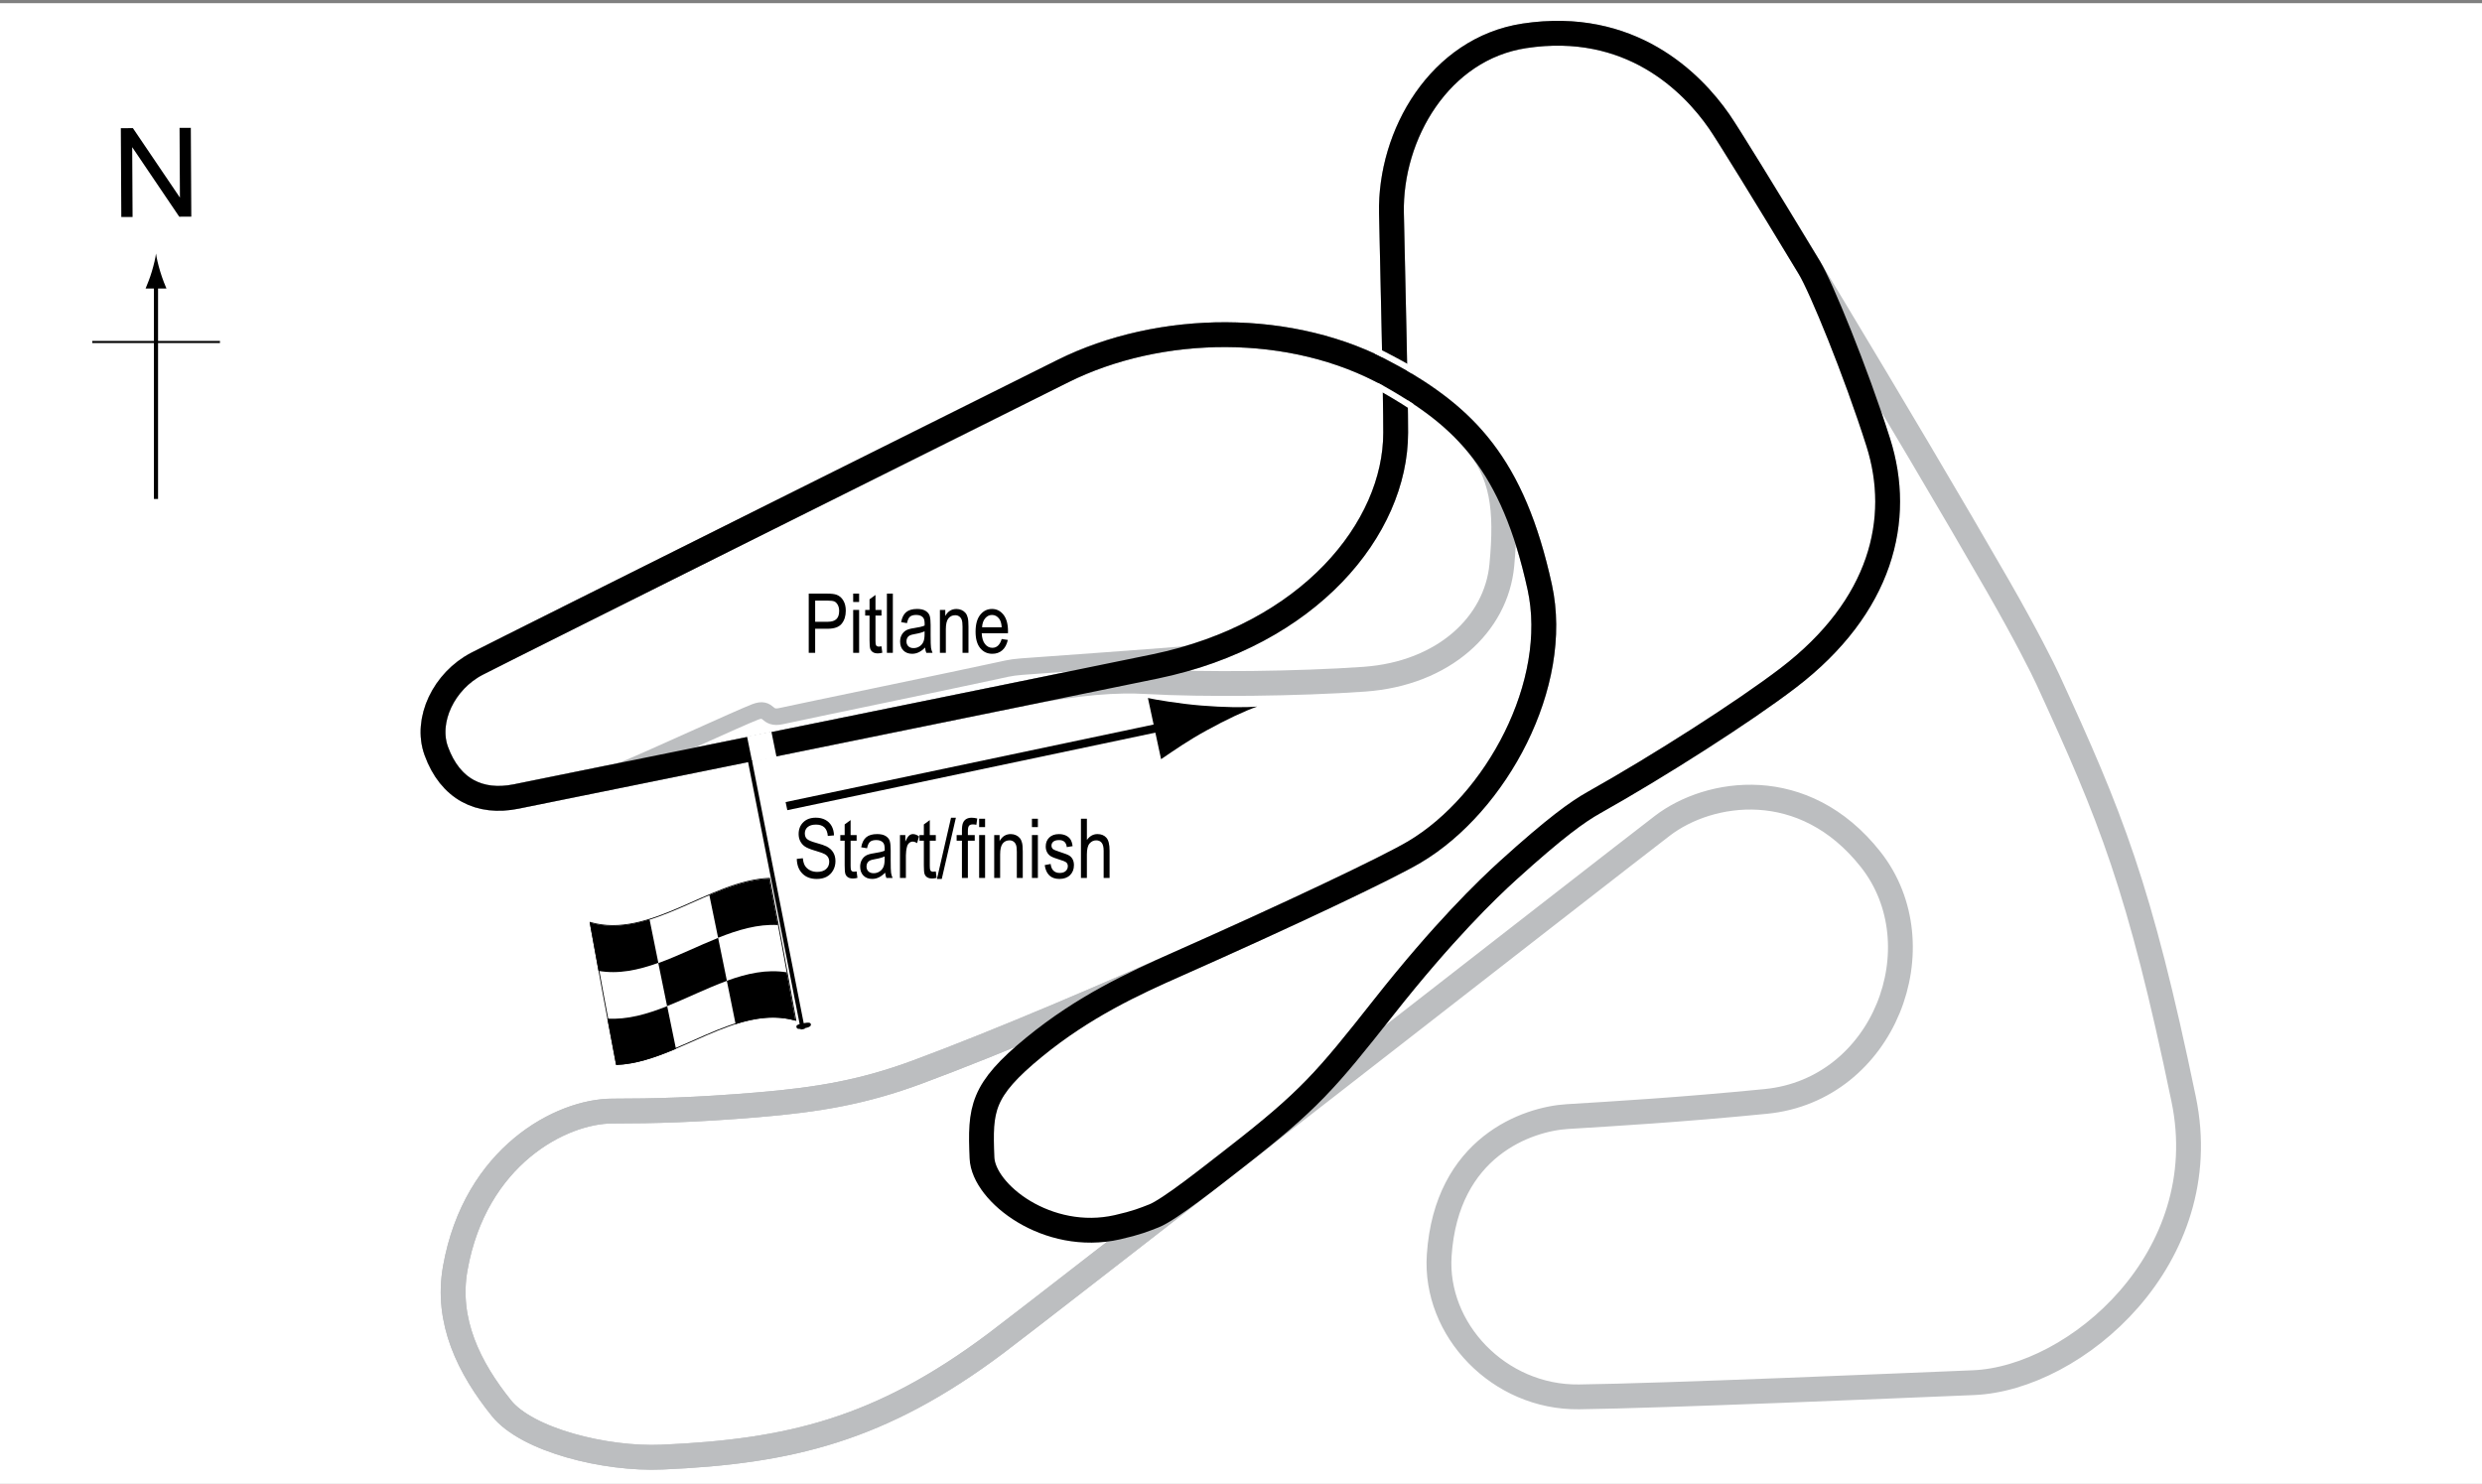
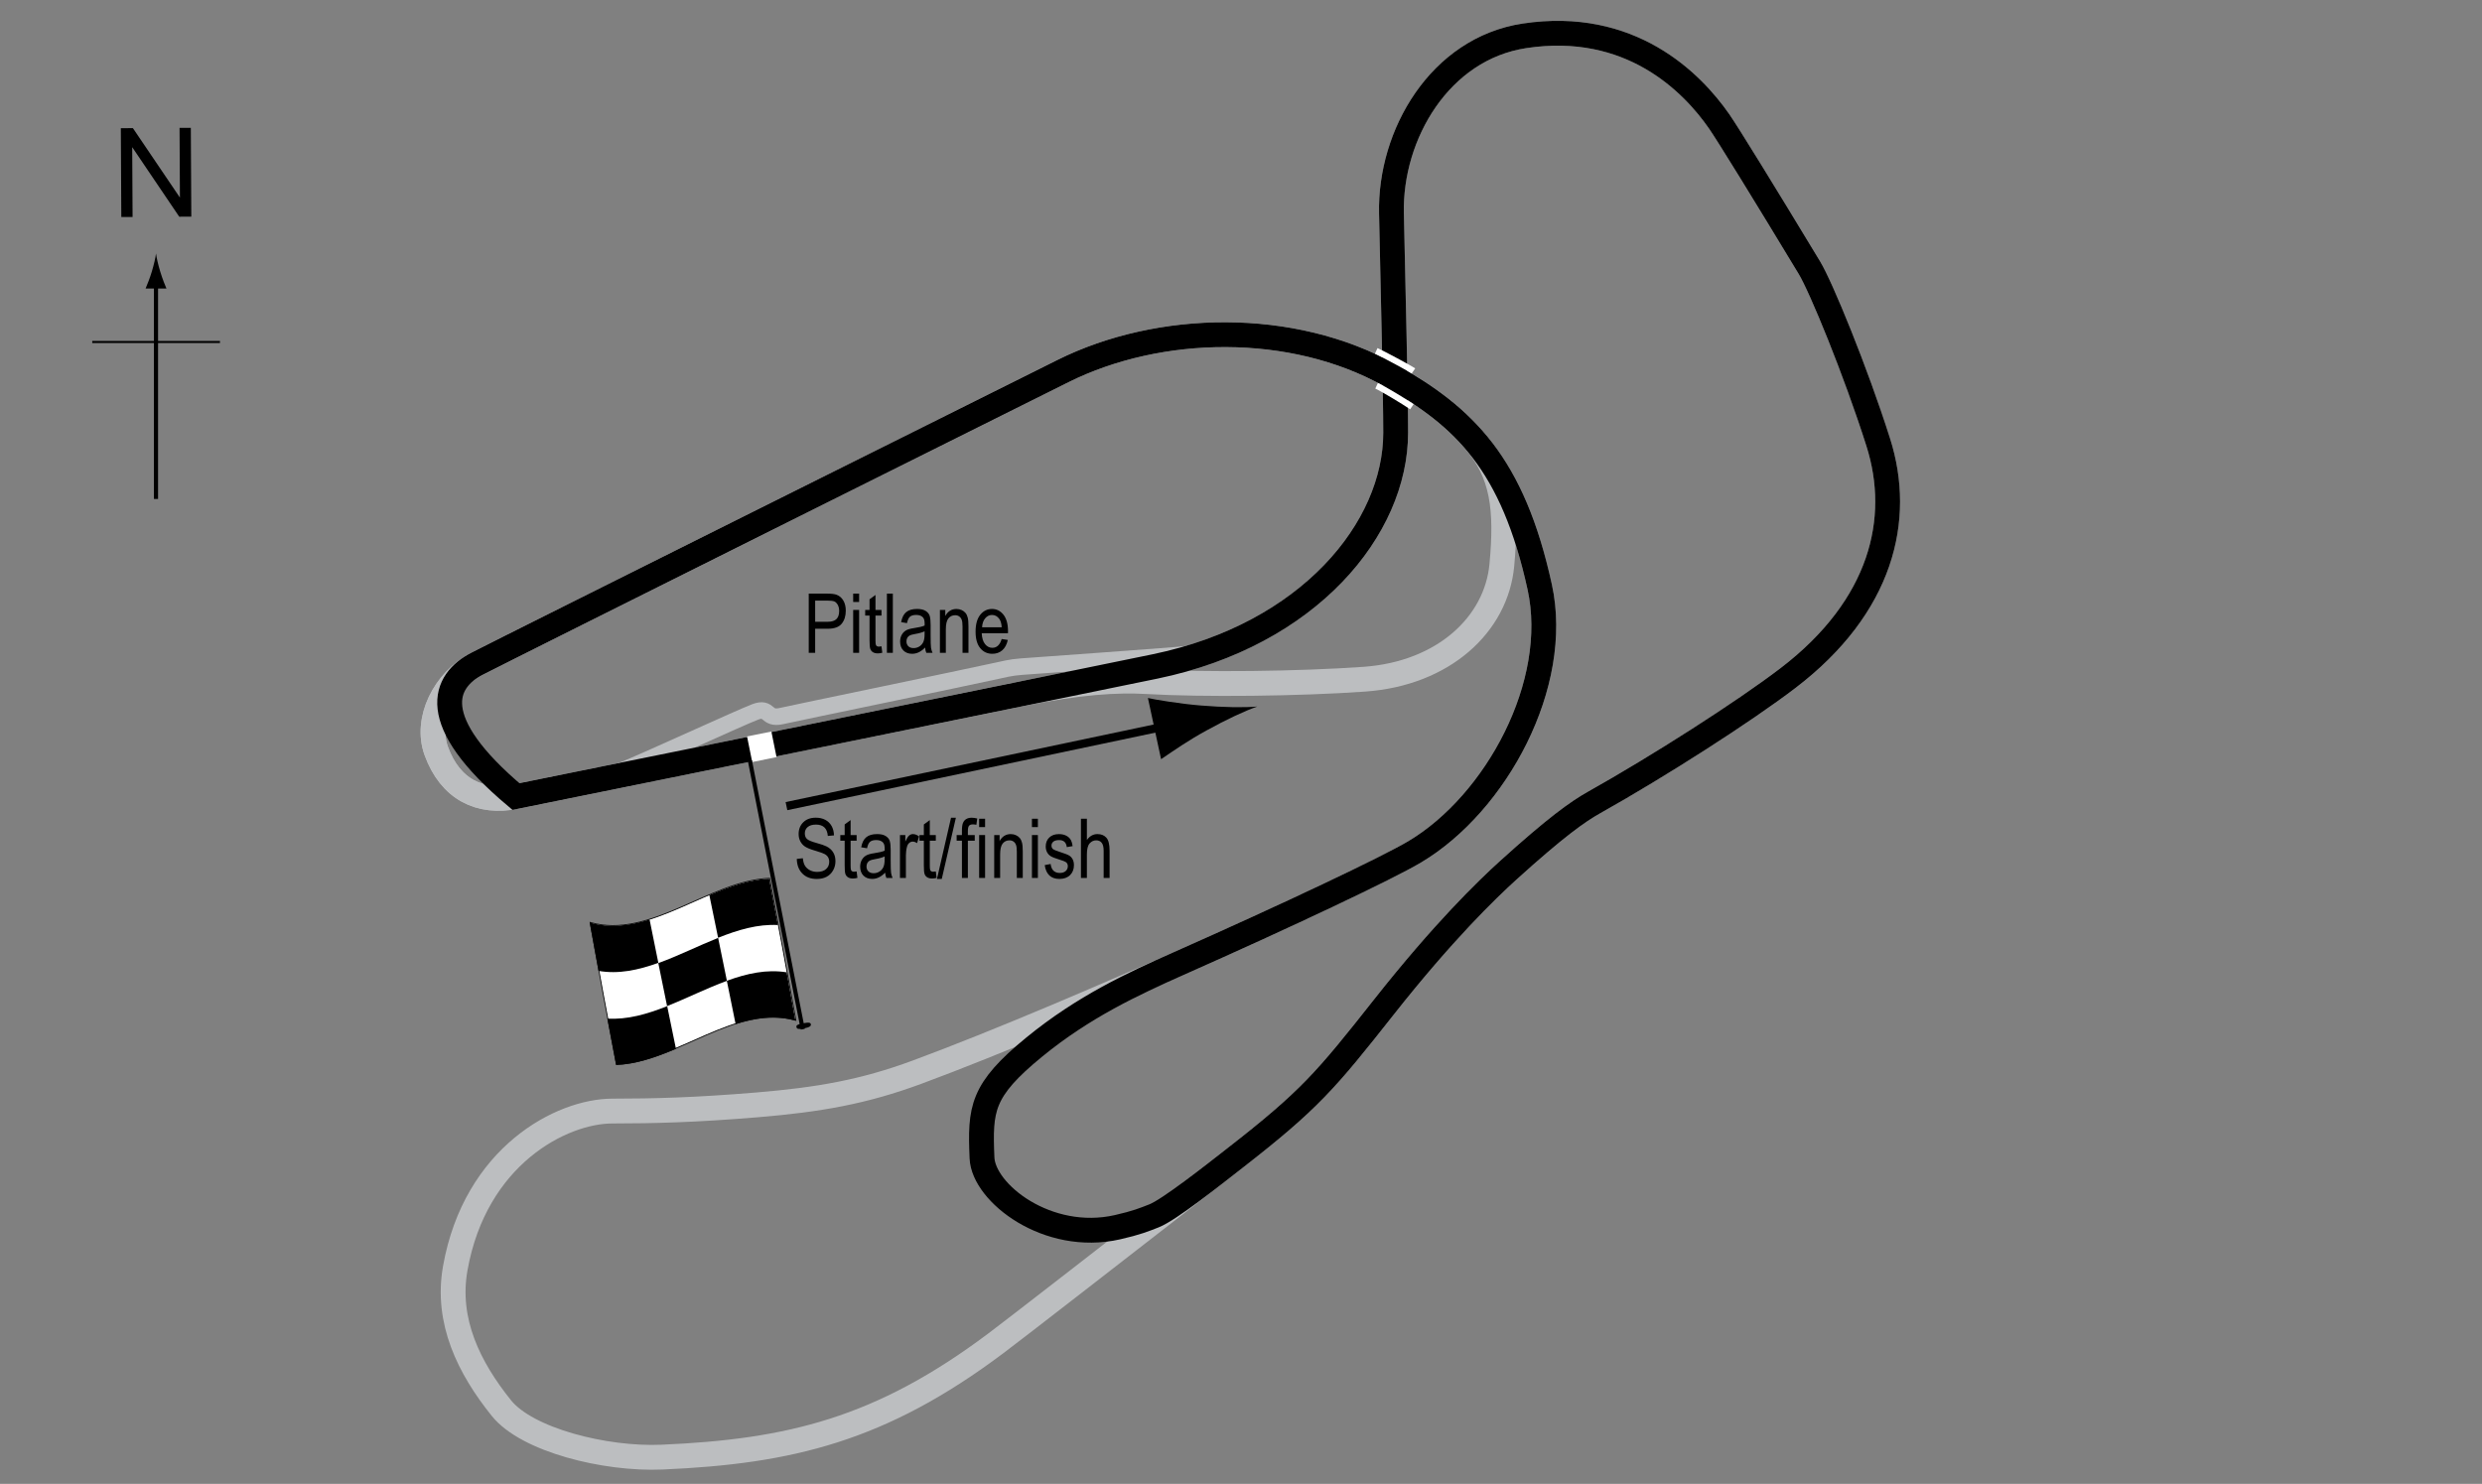
<svg xmlns="http://www.w3.org/2000/svg" version="1.1" x="0px" y="0px" width="300px" height="179.387px" viewBox="0 0 300 179.387" xml:space="preserve">
  <rect x="0" y="0" width="300" height="179.387" fill="#808080" stroke="none" />
  <g id="Background">
-     <rect x="-1.393" y="0.382" fill="#FFFFFF" width="303.067" height="180.989" />
-   </g>
+     </g>
  <g id="Pitlane">
    <path fill="none" stroke="#BCBEC0" stroke-width="2" d="M146.61,78.586c-0.975,0.333-3.291,0.544-6.333,0.771 c-3.353,0.25-11.667,0.875-15.333,1.125c-2.507,0.171-2.542,0.188-4.333,0.583c-4.13,0.913-24.229,5.063-26.167,5.5 s-1.354-1.188-3.167-0.5s-12.583,5.646-15.667,6.917c-2.533,1.044-3.938,1.438-5.542,1.729" />
  </g>
  <g id="Circuit_No5">
-     <path fill="none" stroke="#BCBEC0" stroke-width="3" d="M57.672,80.232c4.125-2.125,65.832-32.898,70.813-35.375 c11.688-5.813,27.717-6.082,39.5,0.5c9.063,5.063,14.875,10.75,18.125,25.625c2.556,11.699-5.25,26.125-15.125,32 c-5.956,3.543-40.875,19.5-60.125,26.625c-6.483,2.399-11.911,3.34-19.333,3.958s-12.5,0.75-17.5,0.75c-6.167,0-16.583,5.417-19,19 c-1.137,6.389,1.658,12.035,5.583,16.917c3.083,3.834,12.492,6.217,19.417,5.917c15.417-0.667,26.412-3.309,40.333-13.75 c6-4.5,74.554-57.974,80.583-62.583c5.636-4.309,17.084-6.167,25.167,4.083c8.205,10.405,1.667,27.833-12.667,29.25 c-10.331,1.021-18.583,1.5-24,1.833c-4.805,0.295-14.611,3.638-15.485,16.771c-0.598,8.979,7.217,17.238,16.907,17.113 c10.412-0.134,39.053-1.368,47.662-1.717c12.333-0.5,29.389-15.069,25.416-34.25c-5.333-25.75-8.833-34.25-16.416-50.75 c-0.605-1.316-2.661-5.431-6-11.25c-10.696-18.641-31.236-52.636-33.75-56.25c-3.299-4.742-10.75-12.25-23.51-10.319 c-10.243,1.55-16.288,11.958-16.082,21.443s0.508,21.876,0.508,26.542c0,11.583-10.467,24.402-29.083,28.25 c-14.917,3.083-71.949,14.669-77.25,15.729c-4.375,0.875-7.938-0.875-9.625-5.5C51.373,87.061,53.648,82.305,57.672,80.232z" />
-   </g>
+     </g>
  <g id="Circuit_No1">
    <path fill="none" stroke="#BCBEC0" stroke-width="3" d="M57.672,80.232c4.125-2.125,65.832-32.898,70.813-35.375 c11.688-5.813,27.717-6.082,39.5,0.5c3.991,2.229,7.353,4.581,10.142,7.784c3.544,4.07,4.029,8.42,3.4,15.174 c-0.667,7.167-7.037,13.108-16.604,13.792c-7.875,0.563-19.563,0.688-26.313,0.292c-3.552-0.208-8.267,0.071-15.151,1.477 c-22.587,4.612-57.037,11.607-61.099,12.419c-4.375,0.875-7.938-0.875-9.625-5.5C51.373,87.061,53.648,82.305,57.672,80.232z" />
  </g>
  <g id="Circuit_No3">
    <path fill="none" stroke="#BCBEC0" stroke-width="3" d="M57.672,80.232c4.125-2.125,65.832-32.898,70.813-35.375 c11.688-5.813,27.717-6.082,39.5,0.5c9.063,5.063,14.875,10.75,18.125,25.625c2.556,11.699-5.25,26.125-15.125,32 c-5.956,3.543-40.875,19.5-60.125,26.625c-6.483,2.399-11.911,3.34-19.333,3.958s-12.5,0.75-17.5,0.75c-6.167,0-16.583,5.417-19,19 c-1.137,6.389,1.658,12.035,5.583,16.917c3.083,3.834,12.492,6.217,19.417,5.917c15.417-0.667,26.412-3.309,40.333-13.75 c2.378-1.784,14.583-11.261,28.828-22.341c9.099-7.077,11.045-9.398,18.089-18.326c7.167-9.083,12.426-14.173,15.042-16.542 c5.708-5.167,8.376-7.069,10.333-8.167c7.875-4.417,18.129-10.98,23.461-15.053c11.331-8.655,13.863-19.194,10.914-28.488 c-2.75-8.667-6.926-18.807-8.316-21.107c-5.488-9.08-9.859-16.18-10.934-17.726c-3.299-4.742-10.75-12.25-23.51-10.319 c-10.243,1.55-16.288,11.958-16.082,21.443s0.508,21.876,0.508,26.542c0,11.583-10.467,24.402-29.083,28.25 c-14.917,3.083-71.949,14.669-77.25,15.729c-4.375,0.875-7.938-0.875-9.625-5.5C51.373,87.061,53.648,82.305,57.672,80.232z" />
  </g>
  <g id="Circuit_No2">
-     <path fill="none" stroke="#000000" stroke-width="3" d="M57.672,80.232c4.125-2.125,65.832-32.898,70.813-35.375 c11.688-5.813,27.717-6.082,39.5,0.5c9.063,5.063,14.875,10.75,18.125,25.625c2.556,11.699-5.25,26.125-15.125,32 c-3.269,1.945-15.261,7.628-28.599,13.539c-5.429,2.406-11.425,5.189-17.359,10.044c-6.417,5.25-6.583,7.458-6.333,13.417 c0.178,4.24,7.917,10.292,16.375,8.375c2.297-0.521,3.25-0.917,4.417-1.375c1.852-0.728,7.105-4.903,9.703-6.924 c9.099-7.077,11.045-9.398,18.089-18.326c7.167-9.083,12.426-14.173,15.042-16.542c5.708-5.167,8.376-7.069,10.333-8.167 c7.875-4.417,18.129-10.98,23.461-15.053c11.331-8.655,13.863-19.194,10.914-28.488c-2.75-8.667-6.926-18.807-8.316-21.107 c-5.488-9.08-9.859-16.18-10.934-17.726c-3.299-4.742-10.75-12.25-23.51-10.319c-10.243,1.55-16.288,11.958-16.082,21.443 s0.508,21.876,0.508,26.542c0,11.583-10.467,24.402-29.083,28.25c-14.917,3.083-71.949,14.669-77.25,15.729 c-4.375,0.875-7.938-0.875-9.625-5.5C51.373,87.061,53.648,82.305,57.672,80.232z" />
+     <path fill="none" stroke="#000000" stroke-width="3" d="M57.672,80.232c4.125-2.125,65.832-32.898,70.813-35.375 c11.688-5.813,27.717-6.082,39.5,0.5c9.063,5.063,14.875,10.75,18.125,25.625c2.556,11.699-5.25,26.125-15.125,32 c-3.269,1.945-15.261,7.628-28.599,13.539c-5.429,2.406-11.425,5.189-17.359,10.044c-6.417,5.25-6.583,7.458-6.333,13.417 c0.178,4.24,7.917,10.292,16.375,8.375c2.297-0.521,3.25-0.917,4.417-1.375c1.852-0.728,7.105-4.903,9.703-6.924 c9.099-7.077,11.045-9.398,18.089-18.326c7.167-9.083,12.426-14.173,15.042-16.542c5.708-5.167,8.376-7.069,10.333-8.167 c7.875-4.417,18.129-10.98,23.461-15.053c11.331-8.655,13.863-19.194,10.914-28.488c-2.75-8.667-6.926-18.807-8.316-21.107 c-5.488-9.08-9.859-16.18-10.934-17.726c-3.299-4.742-10.75-12.25-23.51-10.319c-10.243,1.55-16.288,11.958-16.082,21.443 s0.508,21.876,0.508,26.542c0,11.583-10.467,24.402-29.083,28.25c-14.917,3.083-71.949,14.669-77.25,15.729 C51.373,87.061,53.648,82.305,57.672,80.232z" />
  </g>
  <g id="Bridge">
    <path fill="none" stroke="#FFFFFF" stroke-width="0.75" d="M166.344,42.419c0.844,0.391,4,2.078,4.5,2.422" />
    <path fill="none" stroke="#FFFFFF" stroke-width="0.75" d="M166.391,46.638c0.844,0.391,3.25,1.844,4.266,2.531" />
  </g>
  <g id="Startline">
    <line fill="none" stroke="#FFFFFF" stroke-width="3" x1="91.766" y1="88.732" x2="92.391" y2="91.826" />
  </g>
  <g id="Flag">
    <g>
      <g>
        <path fill="#FFFFFF" stroke="#000000" stroke-width="0.1" d="M71.328,111.506c7.229,2.097,14.459-5.062,21.689-5.333 c1.061,5.56,2.121,11.269,3.182,17.176c-7.23-2.099-14.46,5.061-21.691,5.33C73.447,123.12,72.388,117.413,71.328,111.506z" />
        <path d="M87.853,118.566c2.411-0.879,4.821-1.419,7.231-1.022c0.354,1.925,0.707,3.871,1.06,5.838 c-2.41-0.685-4.82-0.345-7.23,0.421C88.561,122.049,88.207,120.304,87.853,118.566z" />
        <path d="M85.738,108.208c2.411-1.025,4.821-1.887,7.231-1.986c0.354,1.852,0.707,3.72,1.06,5.606 c-2.411-0.136-4.821,0.577-7.231,1.541C86.445,111.643,86.092,109.923,85.738,108.208z" />
        <path d="M79.57,116.428c2.411-0.869,4.821-2.084,7.231-3.048c0.354,1.725,0.707,3.456,1.061,5.194 c-2.41,0.877-4.821,2.093-7.231,3.051C80.278,119.898,79.924,118.167,79.57,116.428z" />
        <path d="M71.281,111.521c2.411,0.713,4.822,0.393,7.233-0.362c0.354,1.755,0.707,3.501,1.06,5.24 c-2.411,0.87-4.822,1.393-7.233,0.97C71.988,115.44,71.635,113.492,71.281,111.521z" />
        <path d="M73.411,123.136c2.411,0.156,4.821-0.545,7.232-1.504c0.354,1.726,0.707,3.446,1.061,5.163 c-2.411,1.021-4.822,1.871-7.232,1.952C74.118,126.893,73.765,125.023,73.411,123.136z" />
      </g>
    </g>
    <line fill="#FFFFFF" stroke="#000000" stroke-width="0.5" x1="97.032" y1="124.419" x2="90.642" y2="91.953" />
    <path d="M96.268,124.163c-0.034-0.171,0.012-0.302,0.792-0.457c0.777-0.152,0.91-0.057,0.948,0.114 c0.031,0.173-0.048,0.354-0.829,0.506C96.403,124.48,96.3,124.336,96.268,124.163z" />
    <g>
      <line fill="none" stroke="#000000" x1="95.06" y1="97.452" x2="142.029" y2="87.555" />
      <path d="M145.814,88.314c-2.268,1.25-3.699,2.264-5.475,3.463l-1.589-7.396c0.766,0.182,3.833,0.699,6.415,0.909 c2.763,0.227,5.234,0.258,6.799,0.124C150.48,85.933,148.239,86.974,145.814,88.314z" />
    </g>
  </g>
  <g id="North">
    <g>
      <g>
        <g>
          <line fill="none" stroke="#000000" stroke-width="0.5" x1="18.855" y1="60.318" x2="18.855" y2="34.035" />
          <path d="M18.343,32.854c-0.25,0.827-0.479,1.364-0.746,2.027h2.522c-0.113-0.237-0.496-1.2-0.746-2.027 c-0.268-0.885-0.45-1.687-0.516-2.207C18.793,31.167,18.61,31.969,18.343,32.854z" />
        </g>
      </g>
    </g>
    <line fill="none" stroke="#000000" stroke-width="0.25" x1="11.15" y1="41.343" x2="26.586" y2="41.343" />
    <g>
      <path d="M14.662,26.234l-0.057-10.737l1.458-0.008l5.685,8.4l-0.045-8.43l1.362-0.007l0.057,10.737l-1.458,0.008l-5.685-8.407 l0.045,8.438L14.662,26.234z" />
    </g>
  </g>
  <g id="Labels">
    <g>
      <path d="M97.752,78.92v-7.158h2.212c0.521,0,0.905,0.045,1.152,0.137c0.339,0.124,0.608,0.353,0.811,0.688 s0.303,0.747,0.303,1.235c0,0.645-0.164,1.17-0.493,1.577s-0.896,0.61-1.704,0.61h-1.504v2.91H97.752z M98.529,75.166h1.519 c0.479,0,0.828-0.108,1.05-0.325s0.332-0.543,0.332-0.979c0-0.283-0.055-0.526-0.163-0.728c-0.109-0.202-0.241-0.34-0.396-0.415 c-0.154-0.075-0.434-0.112-0.837-0.112h-1.504V75.166z" />
      <path d="M103.124,72.773v-1.011h0.718v1.011H103.124z M103.124,78.92v-5.186h0.718v5.186H103.124z" />
      <path d="M106.546,78.134l0.098,0.776c-0.198,0.052-0.378,0.078-0.537,0.078c-0.251,0-0.452-0.05-0.605-0.149 s-0.258-0.235-0.315-0.408c-0.057-0.172-0.085-0.516-0.085-1.03v-2.983h-0.527v-0.684h0.527v-1.284l0.718-0.527v1.812h0.728v0.684 h-0.728v3.032c0,0.28,0.021,0.46,0.063,0.542c0.062,0.117,0.178,0.176,0.347,0.176C106.31,78.168,106.417,78.157,106.546,78.134z" />
      <path d="M107.201,78.92v-7.158h0.718v7.158H107.201z" />
      <path d="M111.815,78.281c-0.241,0.25-0.491,0.439-0.752,0.566s-0.53,0.19-0.811,0.19c-0.442,0-0.796-0.133-1.06-0.4 s-0.396-0.626-0.396-1.079c0-0.299,0.062-0.565,0.186-0.796s0.293-0.412,0.508-0.542s0.54-0.226,0.977-0.288 c0.586-0.086,1.016-0.188,1.289-0.308l0.005-0.225c0-0.355-0.063-0.604-0.19-0.747c-0.179-0.208-0.454-0.313-0.825-0.313 c-0.335,0-0.586,0.069-0.752,0.208s-0.288,0.4-0.366,0.783l-0.708-0.117c0.101-0.557,0.306-0.962,0.612-1.216 c0.309-0.254,0.748-0.381,1.321-0.381c0.446,0,0.796,0.084,1.05,0.251s0.414,0.375,0.48,0.623 c0.067,0.248,0.101,0.609,0.101,1.084v1.172c0,0.82,0.016,1.337,0.046,1.55c0.031,0.213,0.093,0.421,0.184,0.623h-0.752 C111.886,78.741,111.837,78.528,111.815,78.281z M111.756,76.318c-0.264,0.13-0.656,0.241-1.177,0.332 c-0.303,0.052-0.515,0.111-0.635,0.178s-0.214,0.161-0.28,0.283c-0.067,0.122-0.101,0.263-0.101,0.422 c0,0.248,0.076,0.445,0.229,0.593s0.364,0.222,0.635,0.222c0.257,0,0.49-0.067,0.701-0.2c0.209-0.133,0.366-0.312,0.471-0.535 s0.156-0.548,0.156-0.974V76.318z" />
      <path d="M113.607,78.92v-5.186h0.649v0.732c0.156-0.285,0.347-0.498,0.572-0.638c0.227-0.141,0.485-0.211,0.778-0.211 c0.227,0,0.438,0.045,0.631,0.134s0.35,0.207,0.468,0.352c0.119,0.145,0.207,0.333,0.266,0.564s0.088,0.586,0.088,1.064v3.188 h-0.718v-3.158c0-0.381-0.032-0.66-0.098-0.836c-0.065-0.176-0.167-0.312-0.306-0.408c-0.138-0.096-0.298-0.144-0.48-0.144 c-0.345,0-0.62,0.129-0.825,0.386s-0.308,0.699-0.308,1.325v2.835H113.607z" />
      <path d="M121.073,77.25l0.742,0.112c-0.124,0.553-0.348,0.971-0.672,1.252c-0.323,0.282-0.725,0.422-1.203,0.422 c-0.603,0-1.09-0.229-1.463-0.686c-0.372-0.458-0.559-1.117-0.559-1.98c0-0.895,0.188-1.578,0.564-2.048 c0.375-0.47,0.852-0.706,1.428-0.706c0.55,0,1.009,0.231,1.377,0.693s0.552,1.131,0.552,2.007l-0.005,0.234h-3.174 c0.029,0.583,0.164,1.022,0.405,1.318s0.534,0.444,0.879,0.444C120.485,78.315,120.861,77.96,121.073,77.25z M118.705,75.83h2.373 c-0.032-0.449-0.129-0.785-0.288-1.006c-0.231-0.322-0.525-0.483-0.884-0.483c-0.322,0-0.598,0.134-0.825,0.403 S118.727,75.374,118.705,75.83z" />
    </g>
    <g>
      <path d="M96.308,103.831l0.732-0.078c0.039,0.394,0.128,0.701,0.266,0.92c0.139,0.22,0.337,0.396,0.594,0.53s0.547,0.2,0.869,0.2 c0.462,0,0.821-0.113,1.076-0.338c0.256-0.226,0.384-0.519,0.384-0.88c0-0.211-0.046-0.396-0.14-0.553 c-0.092-0.158-0.232-0.287-0.42-0.388c-0.187-0.101-0.591-0.243-1.213-0.427c-0.554-0.165-0.947-0.33-1.182-0.496 s-0.417-0.377-0.547-0.632s-0.195-0.544-0.195-0.867c0-0.58,0.188-1.053,0.562-1.421s0.879-0.552,1.514-0.552 c0.437,0,0.817,0.086,1.146,0.259c0.326,0.172,0.58,0.42,0.762,0.742c0.18,0.322,0.277,0.702,0.29,1.138l-0.747,0.068 c-0.039-0.465-0.178-0.811-0.418-1.035c-0.238-0.225-0.575-0.337-1.008-0.337c-0.439,0-0.774,0.099-1.006,0.295 s-0.347,0.452-0.347,0.764c0,0.29,0.085,0.514,0.254,0.674c0.169,0.159,0.55,0.321,1.143,0.484c0.579,0.16,0.985,0.299,1.22,0.417 c0.358,0.183,0.628,0.423,0.811,0.721c0.183,0.298,0.274,0.653,0.274,1.066c0,0.41-0.096,0.783-0.288,1.119 c-0.192,0.337-0.453,0.593-0.783,0.769c-0.331,0.175-0.729,0.263-1.194,0.263c-0.726,0-1.305-0.218-1.735-0.654 C96.548,105.167,96.325,104.576,96.308,103.831z" />
      <path d="M103.54,105.349l0.098,0.776c-0.198,0.052-0.378,0.078-0.537,0.078c-0.251,0-0.452-0.05-0.605-0.149 s-0.258-0.235-0.315-0.408c-0.057-0.172-0.085-0.516-0.085-1.03v-2.983h-0.527v-0.684h0.527v-1.284l0.718-0.527v1.812h0.728v0.684 h-0.728v3.032c0,0.28,0.021,0.46,0.063,0.542c0.062,0.117,0.178,0.176,0.347,0.176C103.303,105.383,103.41,105.372,103.54,105.349 z" />
      <path d="M106.987,105.496c-0.241,0.25-0.491,0.439-0.752,0.566s-0.53,0.19-0.811,0.19c-0.442,0-0.796-0.133-1.06-0.4 s-0.396-0.626-0.396-1.079c0-0.299,0.062-0.565,0.186-0.796s0.293-0.412,0.508-0.542s0.54-0.226,0.977-0.288 c0.586-0.086,1.016-0.188,1.289-0.308l0.005-0.225c0-0.355-0.063-0.604-0.19-0.747c-0.179-0.208-0.454-0.313-0.825-0.313 c-0.335,0-0.586,0.069-0.752,0.208s-0.288,0.4-0.366,0.783l-0.708-0.117c0.101-0.557,0.305-0.962,0.613-1.216 c0.307-0.254,0.747-0.381,1.32-0.381c0.446,0,0.796,0.084,1.05,0.251s0.414,0.375,0.481,0.623c0.066,0.248,0.1,0.609,0.1,1.084 v1.172c0,0.82,0.016,1.337,0.047,1.55c0.03,0.213,0.092,0.421,0.183,0.623h-0.752 C107.058,105.956,107.009,105.743,106.987,105.496z M106.928,103.533c-0.264,0.13-0.656,0.241-1.177,0.332 c-0.303,0.052-0.515,0.111-0.635,0.178s-0.214,0.161-0.281,0.283c-0.066,0.122-0.1,0.263-0.1,0.422 c0,0.248,0.076,0.445,0.229,0.593s0.364,0.222,0.635,0.222c0.257,0,0.491-0.067,0.7-0.2c0.211-0.133,0.367-0.312,0.472-0.535 s0.156-0.548,0.156-0.974V103.533z" />
      <path d="M108.779,106.135v-5.186h0.649v0.786c0.166-0.365,0.318-0.606,0.456-0.725c0.139-0.119,0.294-0.178,0.467-0.178 c0.241,0,0.486,0.094,0.737,0.283l-0.244,0.815c-0.179-0.127-0.354-0.19-0.522-0.19c-0.153,0-0.293,0.054-0.42,0.161 s-0.217,0.257-0.269,0.449c-0.091,0.335-0.137,0.692-0.137,1.069v2.715H108.779z" />
      <path d="M113.11,105.349l0.098,0.776c-0.198,0.052-0.378,0.078-0.537,0.078c-0.251,0-0.452-0.05-0.605-0.149 s-0.258-0.235-0.315-0.408c-0.057-0.172-0.085-0.516-0.085-1.03v-2.983h-0.527v-0.684h0.527v-1.284l0.718-0.527v1.812h0.728v0.684 h-0.728v3.032c0,0.28,0.021,0.46,0.063,0.542c0.062,0.117,0.178,0.176,0.347,0.176C112.874,105.383,112.98,105.372,113.11,105.349 z" />
      <path d="M113.252,106.252l1.7-7.397h0.586l-1.705,7.397H113.252z" />
      <path d="M116.269,106.135v-4.502h-0.64v-0.684h0.64v-0.552c0-0.407,0.042-0.712,0.127-0.916s0.215-0.359,0.39-0.466 s0.394-0.161,0.658-0.161c0.206,0,0.431,0.031,0.676,0.093l-0.107,0.762c-0.149-0.033-0.291-0.049-0.425-0.049 c-0.215,0-0.369,0.056-0.461,0.168c-0.094,0.112-0.14,0.326-0.14,0.642v0.479h0.83v0.684h-0.83v4.502H116.269z" />
      <path d="M118.349,99.988v-1.011h0.718v1.011H118.349z M118.349,106.135v-5.186h0.718v5.186H118.349z" />
      <path d="M120.17,106.135v-5.186h0.649v0.732c0.156-0.285,0.347-0.498,0.572-0.638c0.227-0.141,0.485-0.211,0.778-0.211 c0.227,0,0.438,0.045,0.631,0.134s0.35,0.207,0.468,0.352c0.119,0.145,0.207,0.333,0.266,0.564s0.088,0.586,0.088,1.064v3.188 h-0.718v-3.158c0-0.381-0.032-0.66-0.098-0.836c-0.065-0.176-0.167-0.312-0.306-0.408c-0.138-0.096-0.298-0.144-0.48-0.144 c-0.345,0-0.62,0.129-0.825,0.386s-0.308,0.699-0.308,1.325v2.835H120.17z" />
      <path d="M124.731,99.988v-1.011h0.718v1.011H124.731z M124.731,106.135v-5.186h0.718v5.186H124.731z" />
      <path d="M126.274,104.583l0.718-0.137c0.042,0.366,0.157,0.639,0.346,0.816c0.188,0.179,0.438,0.268,0.75,0.268 c0.313,0,0.554-0.077,0.724-0.232c0.171-0.155,0.256-0.351,0.256-0.588c0-0.205-0.073-0.365-0.22-0.479 c-0.101-0.078-0.345-0.176-0.732-0.293c-0.56-0.172-0.935-0.319-1.123-0.439s-0.335-0.282-0.439-0.483s-0.156-0.431-0.156-0.688 c0-0.443,0.142-0.802,0.425-1.079s0.676-0.415,1.177-0.415c0.315,0,0.594,0.057,0.832,0.171c0.24,0.114,0.423,0.267,0.55,0.459 s0.215,0.467,0.264,0.825l-0.703,0.117c-0.065-0.566-0.373-0.85-0.923-0.85c-0.313,0-0.545,0.063-0.698,0.187 c-0.153,0.125-0.229,0.285-0.229,0.479c0,0.191,0.073,0.342,0.22,0.453c0.089,0.064,0.35,0.168,0.783,0.311 c0.597,0.189,0.982,0.34,1.157,0.453s0.312,0.266,0.409,0.46c0.097,0.194,0.146,0.425,0.146,0.692 c0,0.496-0.157,0.897-0.471,1.203c-0.314,0.307-0.743,0.46-1.287,0.46C127.028,106.252,126.437,105.696,126.274,104.583z" />
      <path d="M130.654,106.135v-7.158h0.718v2.568c0.169-0.238,0.36-0.416,0.573-0.535c0.214-0.119,0.449-0.178,0.706-0.178 c0.452,0,0.81,0.144,1.071,0.432c0.263,0.288,0.394,0.816,0.394,1.584v3.286h-0.718v-3.286c0-0.449-0.08-0.771-0.239-0.967 s-0.379-0.293-0.659-0.293c-0.313,0-0.578,0.125-0.799,0.376c-0.219,0.25-0.329,0.695-0.329,1.333v2.837H130.654z" />
    </g>
  </g>
</svg>